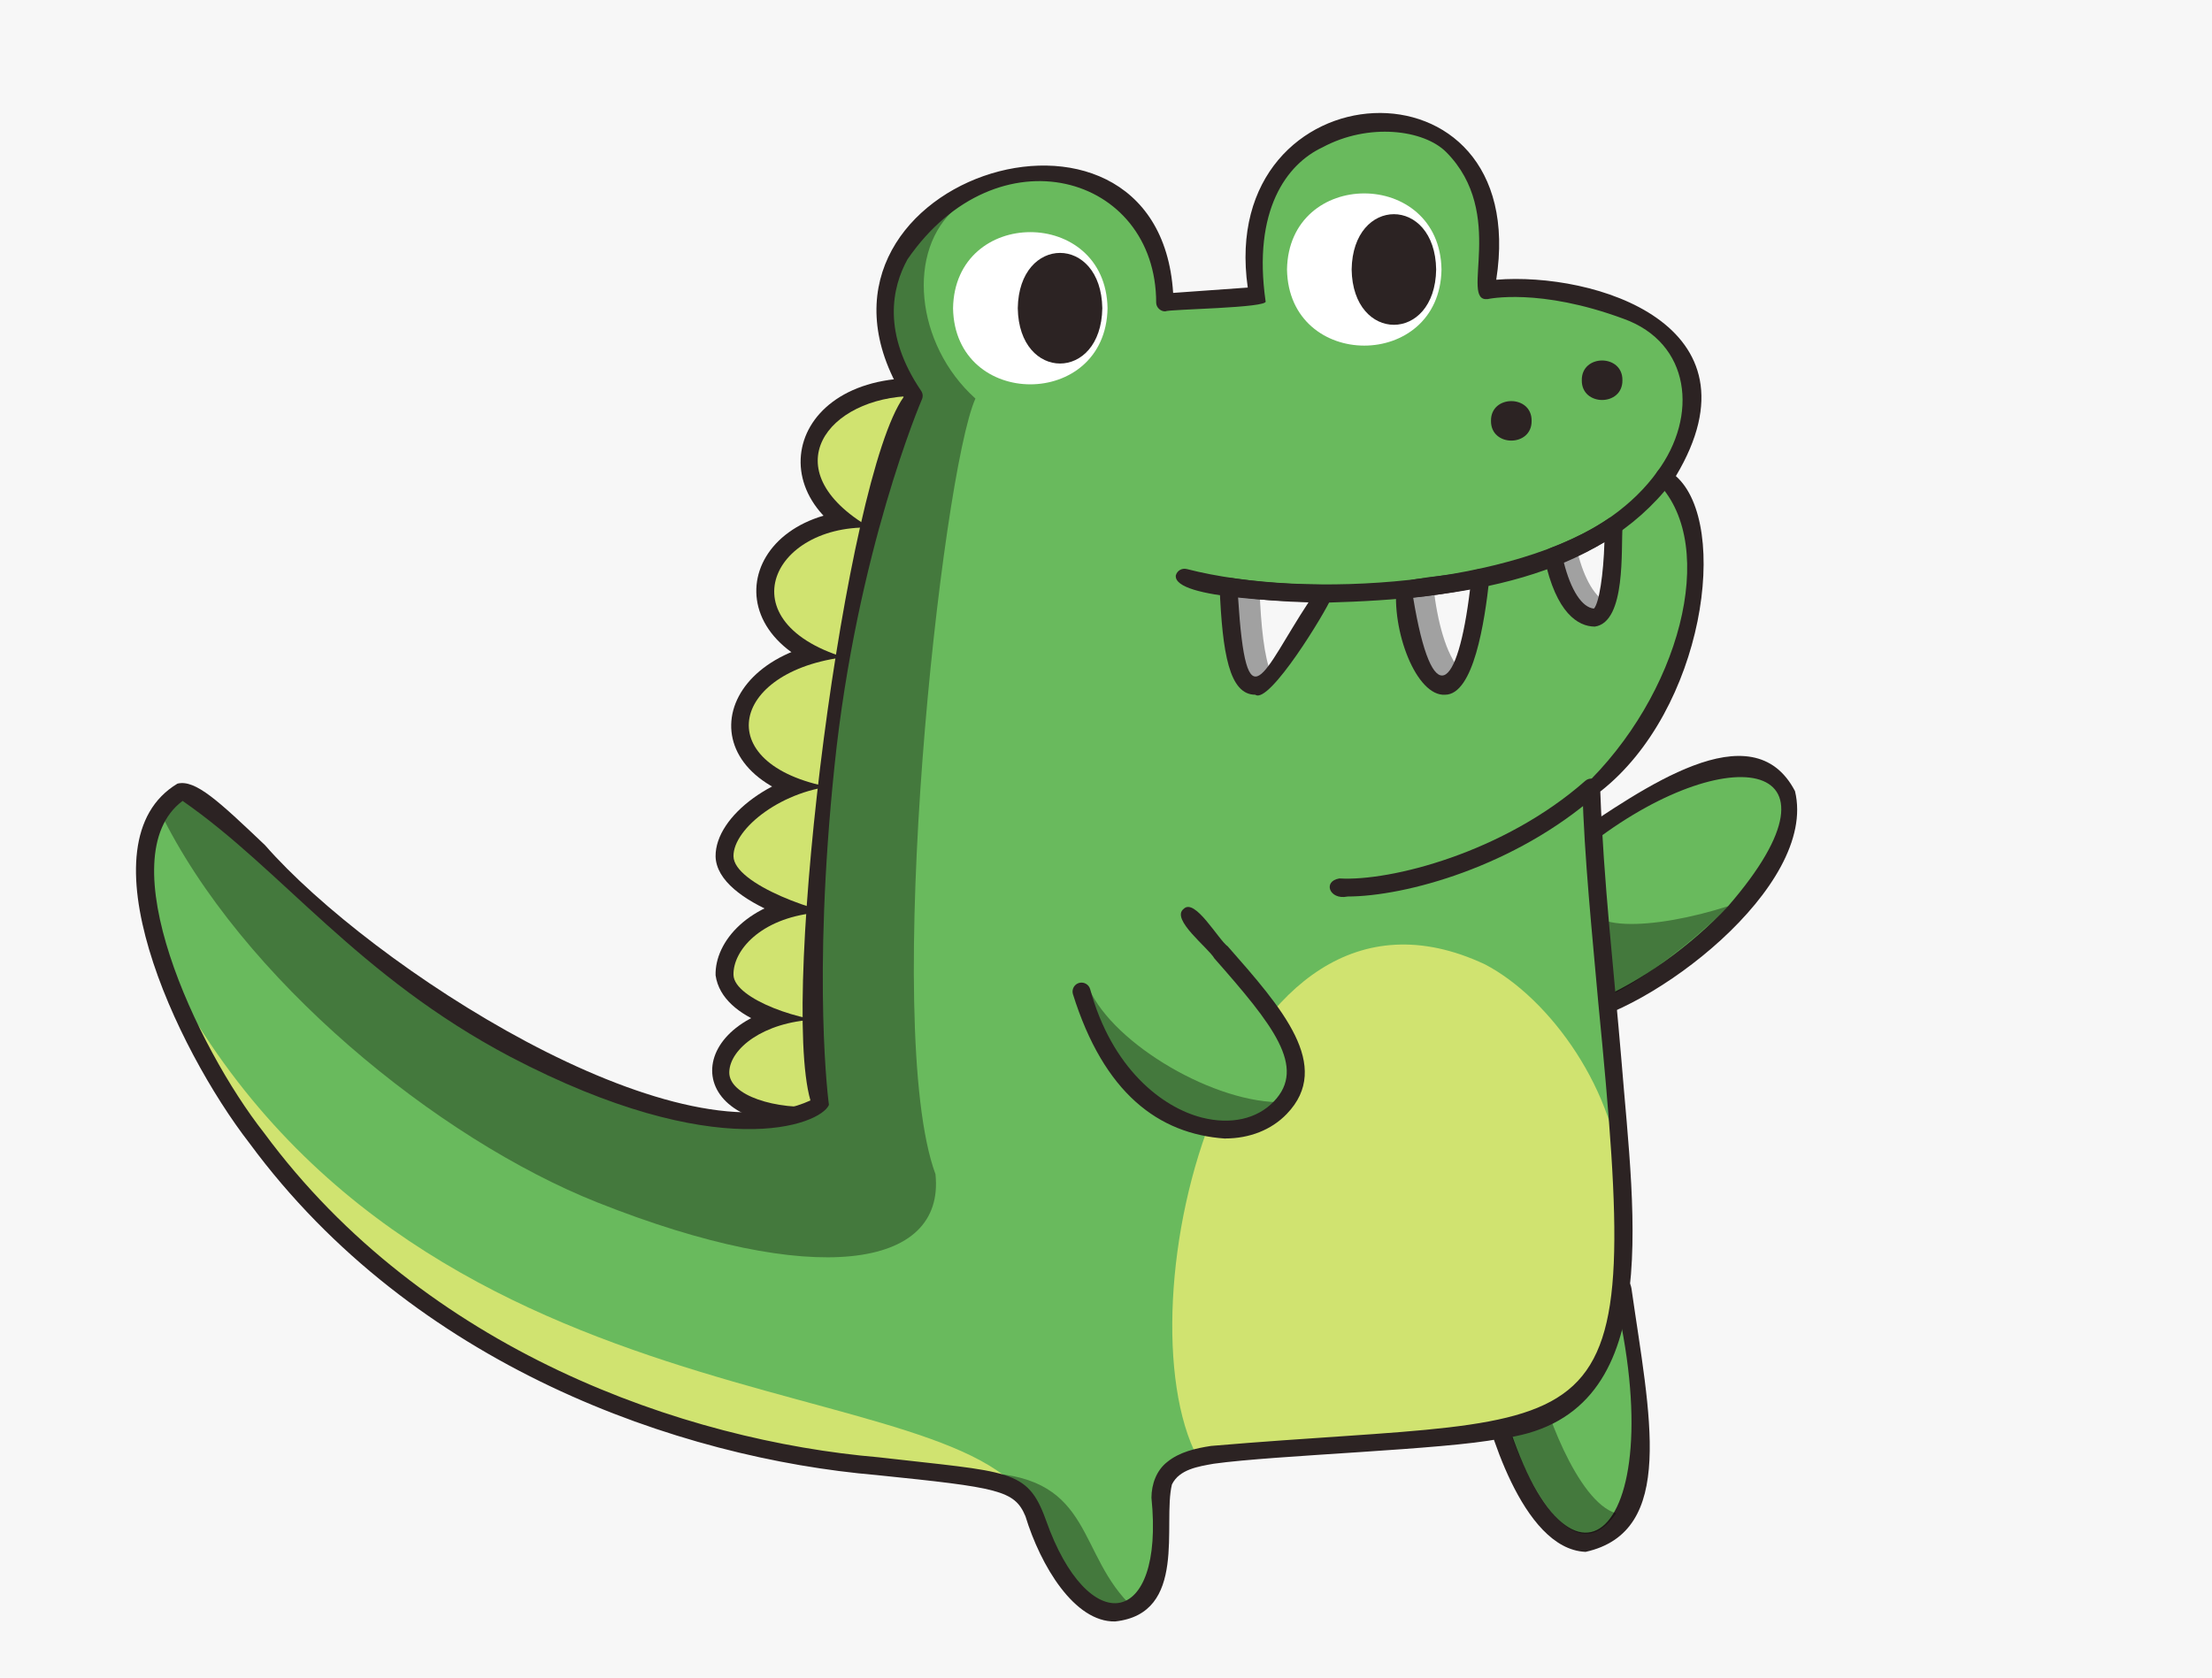
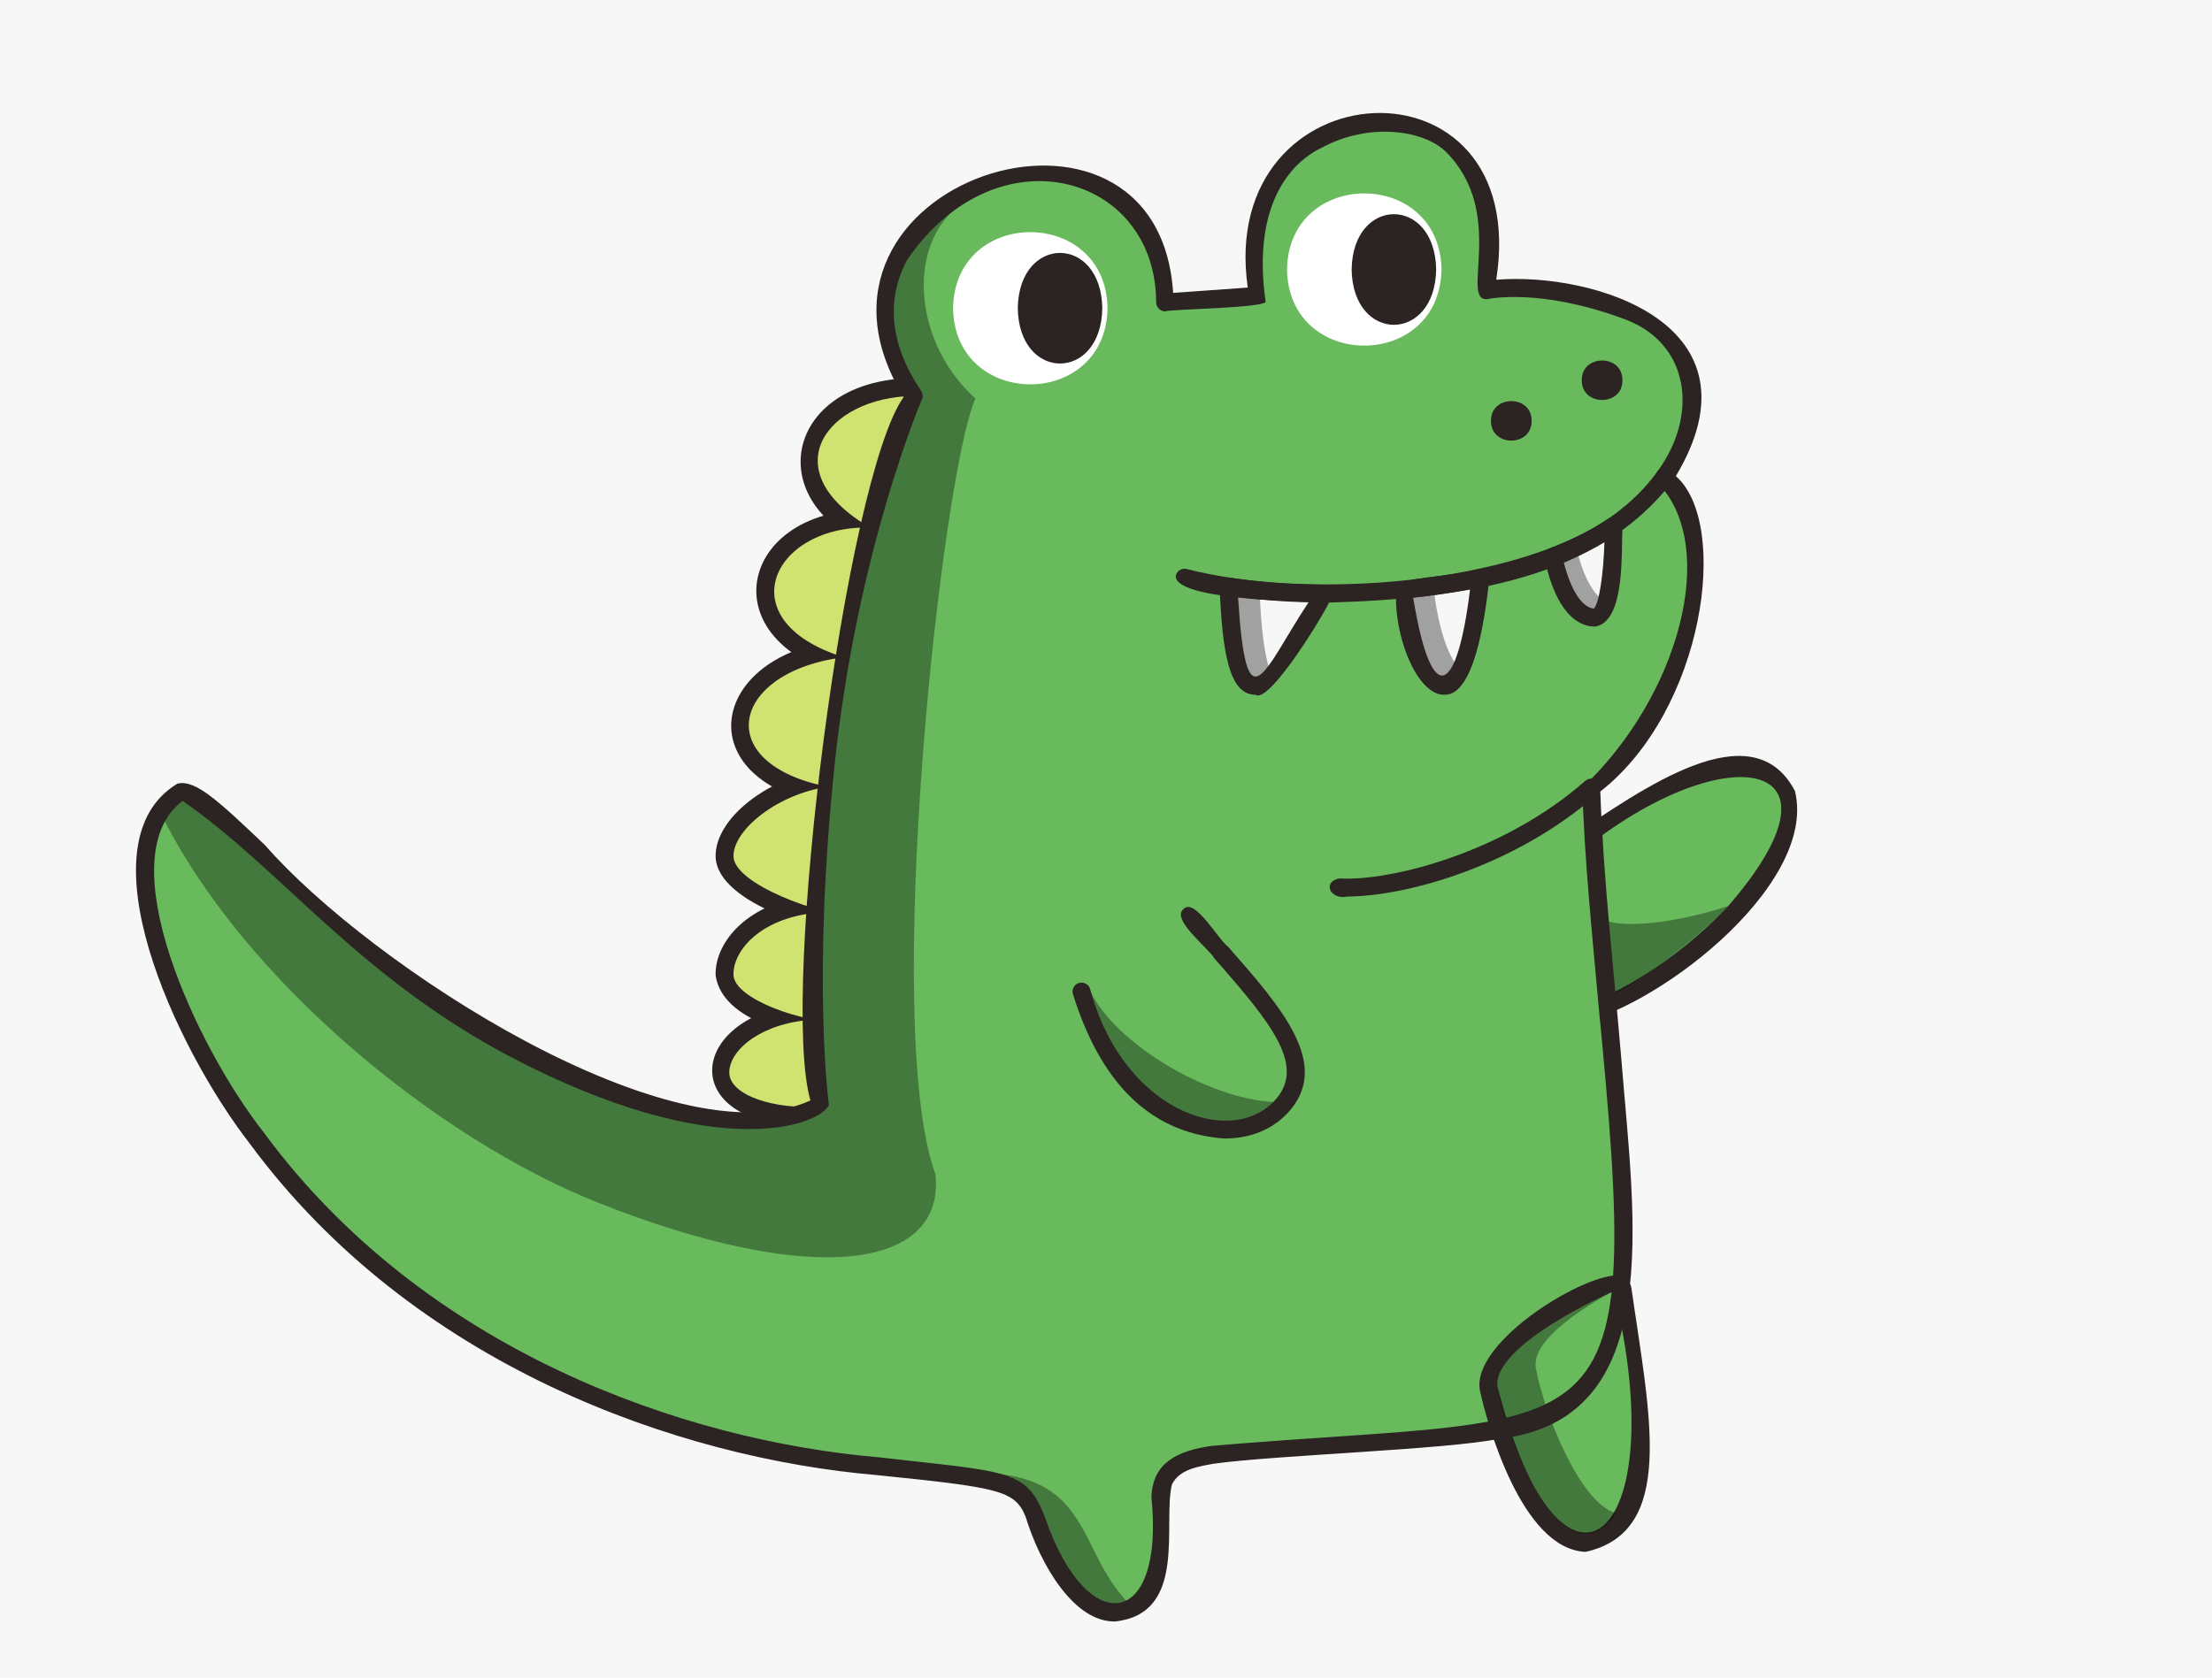
<svg xmlns="http://www.w3.org/2000/svg" id="_圖層_2" data-name="圖層 2" viewBox="0 0 257 195">
  <defs>
    <style>
      .cls-1 {
        fill: #000;
      }

      .cls-1, .cls-2, .cls-3, .cls-4, .cls-5, .cls-6 {
        stroke-width: 0px;
      }

      .cls-2 {
        fill: #f7f7f7;
      }

      .cls-7 {
        opacity: .35;
      }

      .cls-3 {
        fill: #69ba5d;
      }

      .cls-4 {
        fill: #2c2323;
      }

      .cls-5 {
        fill: #d0e370;
      }

      .cls-6 {
        fill: #fff;
      }
    </style>
  </defs>
  <g id="CON02">
    <g>
      <rect class="cls-2" width="257" height="195" />
      <g>
        <path class="cls-4" d="M182.4,119.13c-9.23.14-2.58-18.18.07-21.86,8.28-5.51,21.12-14.84,26.08-5.33,2.7,11.13-16.83,25.86-26.15,27.18ZM185.38,100.32c-1.41,2.51-4.79,13.92-3.3,14.6,11.08-2.06,24.55-17.48,22.58-21.5-2.38-3.46-9.01-.02-19.28,6.9Z" />
        <path class="cls-3" d="M200.78,105.31c-4.26,4.54-10.16,8.86-15.72,11.12-11.19,4.63-1.45-17.32-1.36-17.47,16.27-13.27,32.44-11.36,17.08,6.35Z" />
        <g class="cls-7">
          <path class="cls-1" d="M200.78,105.31c-3.78,4.16-23.29,20.37-20.9,5.56,2.32-4.01,5.21-7.83,5-7.34-2.19,5.12,7.42,4.51,15.9,1.78Z" />
        </g>
        <path class="cls-4" d="M104.78,64.67c-16.95-3.88-14.77-20.56,1.35-20.73.93-.03,1.76.6,2.02,1.5,1.11,3.92,4.99,18.85-3.37,19.23ZM104.59,48.2c-8.06,1.01-10.51,6.93-2.46,11.31,1.86,1.09,2.76,1.07,2.97.91,1.19-.93.92-6.52-.51-12.22Z" />
        <path class="cls-4" d="M100.63,79.08c-18.58-3.04-15.49-19.95.4-19.85.94-.03,1.77.58,2.04,1.48.94,3.61,5.41,17.83-2.44,18.38ZM99.55,63.53c-11.46,1.17-8.5,10.04,1.07,11.39.82-1.05.3-6.25-1.07-11.39Z" />
        <path class="cls-4" d="M98.44,93.85c-18.67-1.68-17-17.57-.87-19.5.89-.05,1.71.47,2.05,1.29,1.61,4.58,7,17.29-1.18,18.21ZM96.34,78.7c-10.15,2.94-9.93,9.21,2.11,10.99.65-1.16-.33-6.15-2.11-10.99Z" />
        <path class="cls-4" d="M99.54,108.67c-3.43-.16-16.26-3.49-16.4-9.14-.05-4.76,6.99-9.87,14.22-10.31,2.61.03,2.62,3.3,4.34,7.94,2.1,7.92,2.03,10.77-2.15,11.51ZM87.3,99.43c.58,1.49,7.12,4.45,11.56,5.01.09-1.78-1.05-6.33-2.75-10.89-5.14.87-8.74,4.35-8.81,5.88ZM87.3,99.48h0,0Z" />
        <path class="cls-4" d="M97.28,120.84c-4.66-.29-13.35-2.08-14.14-7.49-.1-3.94,3.84-8.55,11.34-9.34.82-.09,1.62.32,2.03,1.04,2.52,4.72,8.39,15.13.77,15.79ZM87.3,113.16c.64,1.21,5.86,3.4,9.57,3.52-.16-1.53-1.53-5-3.3-8.32-4.38.86-6.22,3.41-6.27,4.8ZM87.3,113.25h0,0Z" />
        <path class="cls-4" d="M93.62,130.73c-15.04.28-14.24-13.15.9-14.31.76-.04,1.49.35,1.89,1.01,2.41,3.56,6.42,13.96-2.79,13.3ZM93.46,120.69c-4.32.56-6.62,2.78-6.65,3.96.15.72,4.05,2.35,8.47,1.82.26-.81-.58-3.39-1.83-5.78Z" />
        <path class="cls-5" d="M106.16,46.02c-10.03.11-16.54,8.57-5.08,15.29,11.47,6.72,5.08-15.29,5.08-15.29Z" />
        <path class="cls-5" d="M101.08,61.31c-12.02-.3-17.12,12.08-.73,15.68,5.67.56.73-15.68.73-15.68Z" />
        <path class="cls-5" d="M97.69,76.43c-13.31,1.87-15.26,13.19.24,15.3,6.39.95-.24-15.3-.24-15.3Z" />
        <path class="cls-5" d="M97.48,91.3c-6.49.4-12.3,4.97-12.26,8.21.04,3.24,9.96,6.79,14.22,7.07,4.26.28-1.95-15.28-1.95-15.28Z" />
        <path class="cls-5" d="M94.7,106.09c-6.38.67-9.55,4.4-9.48,7.21.07,2.82,8.23,5.63,12.42,5.45,4.19-.18-2.94-12.67-2.94-12.67Z" />
        <path class="cls-5" d="M94.62,118.5c-5.88.29-9.82,3.35-9.89,6.09-.07,2.74,5.45,4.43,10.56,3.98,5.1-.46-.67-10.07-.67-10.07Z" />
        <path class="cls-3" d="M184.87,91.54c.58,16.27,3,32.55,3.64,48.81,2.83,37.42-28.69,23.36-49.85,29.19-3.75.91-4.12,3.72-3.79,7.07.92,14.65-10.23,13.76-14.36.35-.92-2.83-1.92-4.12-5.88-4.96-32.87-1.37-81.68-17.37-95.93-60.47-2.77-9.78-2.65-16.48,2.15-19.44,3.73-.92,16.15,17.17,38.95,29.84,22.8,12.67,35.47,6.65,35.47,6.65,0,0-2.01-14.15.63-39.59,2.64-25.44,10.24-42.96,10.24-42.96-15.13-24.72,28.61-37.83,29.21-10.87l10.84-.77c-4.31-27.21,32.34-26.47,26.39-.63,7.16-1.8,33.27,3.15,20.78,21.69,6.79,5.17,3.55,26.93-8.5,36.11Z" />
        <path class="cls-6" d="M128.68,35.82c-.2,11.8-17.75,11.79-17.95,0,.2-11.79,17.75-11.79,17.95,0Z" />
        <path class="cls-4" d="M118.25,35.82c.13,8.57,9.69,8.57,9.82,0-.13-8.57-9.69-8.57-9.82,0Z" />
        <path class="cls-6" d="M167.48,31.32c-.2,11.8-17.75,11.79-17.95,0,.2-11.79,17.75-11.79,17.95,0Z" />
        <path class="cls-4" d="M157.04,31.32c.13,8.57,9.69,8.57,9.82,0-.13-8.57-9.69-8.57-9.82,0Z" />
        <path class="cls-4" d="M188.5,44.19c.04,3.06-4.76,3.06-4.72,0-.04-3.06,4.76-3.06,4.72,0Z" />
        <path class="cls-4" d="M177.95,48.91c.04,3.06-4.76,3.06-4.72,0-.04-3.06,4.76-3.06,4.72,0Z" />
        <path class="cls-2" d="M153.72,68.98h.05c-4.07,7.19-10.52,19.87-11.03-.82,3.43.52,7.15.8,10.98.82Z" />
        <g class="cls-7">
          <path class="cls-1" d="M147.72,78.37c-4.17,4.32-4.55-3.32-4.98-10.21,1.17.17,2.37.33,3.6.44.17,4.11.52,7.77,1.38,9.76Z" />
        </g>
        <g class="cls-7">
          <path class="cls-1" d="M153.77,68.99s-.03.05-.08.16c-1.26-.06-2.49-.15-3.71-.27,1.24.07,2.51.09,3.79.11Z" />
        </g>
        <g class="cls-7">
          <path class="cls-1" d="M149.98,68.88c-1.24-.06-2.45-.15-3.64-.27,0-.06,0-.12,0-.18,1.19.17,2.4.33,3.65.45Z" />
        </g>
        <path class="cls-4" d="M145.85,80.74c-3.02,0-3.83-4.79-4.15-12.52-.04-.66.6-1.2,1.24-1.07,3.35.51,6.97.78,10.78.8.78-.04,1.35.85.96,1.53-.66,1.65-7.22,12.43-8.83,11.26ZM143.84,69.37c.98,15.43,2.9,8.65,8.19.63-2.85-.07-5.6-.28-8.19-.63Z" />
        <path class="cls-2" d="M171.99,67.16s0,0,.01,0c0,0-1.29,12.44-4.03,12.54-2.74.11-4.43-5.7-4.92-11.15,3.05-.31,6.06-.77,8.94-1.39Z" />
        <g class="cls-7">
          <path class="cls-1" d="M169.68,77.85c-3.31,5.77-6.24-3.45-6.63-9.31,1.17-.12,2.34-.26,3.49-.42.42,4,1.49,8.07,3.14,9.73Z" />
        </g>
        <path class="cls-4" d="M167.89,80.74c-3.33.21-6.26-7.44-5.61-12.89,2.99-.99,6.51-.83,9.45-1.7.68-.2,1.4.41,1.31,1.11-.55,5.02-1.82,13.48-5.15,13.48ZM164.19,69.47c2.22,13.42,5.18,10.89,6.61-1.01-2.14.42-4.35.76-6.61,1.01Z" />
        <path class="cls-2" d="M185.28,71.78c-2.27-.05-3.91-2.85-4.82-7.1,2.63-1.02,5.01-2.2,7.01-3.57,0,0,.08,10.72-2.19,10.67Z" />
        <g class="cls-7">
          <path class="cls-1" d="M186.62,70.01c-1.56,4.74-5.49-.84-6.16-5.33.92-.36,1.82-.73,2.67-1.13.74,3.25,1.92,5.61,3.49,6.46Z" />
        </g>
        <path class="cls-4" d="M185.3,72.82s-.03,0-.04,0c-1.88-.02-4.46-1.52-5.82-7.96-.08-.45.15-.91.57-1.11,2.66-1.03,5.01-2.21,6.92-3.52.71-.49,1.69.22,1.59.94-.21,2.51.44,11.12-3.22,11.65ZM181.68,65.32c.83,3.29,2.12,5.27,3.51,5.41.6-.64,1.11-3.97,1.22-7.72-1.42.83-3,1.6-4.73,2.3Z" />
        <path class="cls-4" d="M184.19,180.35c-7.44-.34-11.47-15.12-12.24-18.73-1.14-5.65,12.53-14.01,16.54-13.38.57.31.96.86,1.06,1.5,2.1,14.72,5.26,28.29-5.36,30.62ZM185.88,153.12c-5.55,2.79-10.08,6.3-9.82,7.79,6.05,23.38,15,18.31,9.82-7.79Z" />
        <path class="cls-3" d="M187.5,150.06c7.17,29.35-6.14,39.77-13.49,11.2-.84-4.93,13.49-11.2,13.49-11.2Z" />
        <g class="cls-7">
          <path class="cls-1" d="M187.76,175.88c-5.98,8.7-12.8-8.9-13.76-14.62-.76-4.44,10.83-9.98,13.11-11.03-4.08,2.28-9.19,5.78-8.67,8.77.72,4.19,4.79,15.55,9.33,16.87Z" />
        </g>
        <g class="cls-7">
          <path class="cls-1" d="M108.69,136.49c1.12,10.98-14.12,13.26-39.29,3.25-18.55-7.38-41.4-25.99-50.87-45.53,5.34-8.15,16.75,15.39,41.28,27.7,22.8,12.67,35.47,6.65,35.47,6.65,0,0-2.01-14.15.63-39.59,2.64-25.44,10.24-42.96,10.24-42.96-6.52-9.6-2.67-18.04,4.25-22.53l.71.67c-5.81,4.86-4.82,15.84,2.22,22.17-3.92,8.76-10.93,73.05-4.64,90.15Z" />
        </g>
        <g class="cls-7">
          <path class="cls-1" d="M131.68,186.85c-5.52,2.72-9.81-5.47-11.58-11.04-.87-2.09-2.08-3.09-5.45-3.81-.02-.52-.04-.82-.04-.82,12.55.61,10.46,9.53,17.07,15.68Z" />
        </g>
-         <path class="cls-5" d="M120.1,175.81c-1.67-3.98-4.55-4-21.33-5.75-23.48-.18-71.45-25.11-80.06-58.54,28.4,56.32,94.45,46.73,101.39,64.28Z" />
-         <path class="cls-5" d="M174,166.19c-7.28,1.47-27.15,1.7-34.86,3.21-9.2-17.59,3.53-71.33,33.38-57.33,7.52,3.91,15.47,14.82,15.87,25.87,2.08,18.41-4.72,27.58-14.4,28.25Z" />
+         <path class="cls-5" d="M174,166.19Z" />
        <path class="cls-4" d="M129.56,188.44c-4.72.1-8.66-6.47-10.42-12.23-1.27-3.02-3.12-3.33-17.27-4.78-22.98-1.96-53.8-12.66-72.87-38.55-8.6-11.09-19.73-35-8.38-41.81,2.09-.51,4.79,2.04,10.16,7.14,12.34,14.12,47.57,36.92,63.38,29.68-3.59-12.47,4.11-72.35,10.83-81.75-15.25-24.9,29.56-39.54,31.31-12.1l8.67-.62c-3.69-25.82,33.1-27.94,28.87-.91,11.31-.92,31.43,5.15,20.87,22.82,6.34,5.59,3.29,27.2-8.78,36.66.37,10.36,1.58,20.82,2.45,31.16,1.49,18.65,5.21,41.81-14.17,44.06-6.14,1.26-26.06,1.9-33.2,2.9-1.78.32-3.98.64-4.85,2.41-1.11,4.54,1.88,15-6.6,15.92ZM21.21,93.08c-8.68,6.52,1.6,28.58,9.47,38.58,18.68,25.34,48.84,35.77,71.4,37.7,15.22,1.76,17.27,1.3,19.43,7.27,4.89,13.92,13.82,12.65,12.27-2.57.01-1.57.57-3.17,1.84-4.16h0c1.41-1.15,3.3-1.59,5.1-1.86,46.88-4.01,50.27,2.49,44.98-51.47-.73-8.25-1.62-16.74-1.86-25.01,11.34-10.76,15.86-28.01,8.83-35.37-.37-.36-.43-.94-.13-1.36,4.81-6.49,3.89-14.98-3.9-17.78-9.8-3.63-15.74-2.3-15.8-2.29-3.33.37,2.28-9.94-4.81-17.08-2.6-2.61-9.01-3.45-14.39-.55-4.16,1.95-8.11,7.31-6.6,17.87.5.8-11.44.94-11.6,1.18-.56.06-1.1-.43-1.11-.99,0-14.96-18.47-20.21-28.9-5.04-1.79,3.26-2.96,8.56,1.59,15.27.2.29.24.67.09,1-.08.17-7.57,17.69-10.16,42.66-2.6,25.03-.66,39.19-.64,39.33-1,2.34-12.95,7.01-37.01-5.59-17.77-9.38-26.53-21.74-38.1-29.75ZM136.08,172.68s0,0,0,0c0,0,0,0,0,0ZM136.09,172.68s0,0,0,0c0,0,0,0,0,0ZM136.9,171.54c-.09.06-.19.12-.28.15.12-.04.22-.1.28-.15ZM136.98,171.47s0,0,0,0c0,0,0,0,0,0Z" />
        <path class="cls-4" d="M156.52,104.2c-2.08.4-2.86-1.8-.9-2.11,5.93.35,19.11-3.01,28.56-11.34.43-.38,1.09-.34,1.47.09.38.43.34,1.09-.09,1.47-9.5,8.37-22.25,11.88-29.04,11.88Z" />
        <path class="cls-3" d="M150.18,125.05c-.6,3.68-2.93,5.65-6.65,6.17-1.78-.02-6.64-1.89-8.31-2.36-.77-.39-1.19-1.05-1.41-1.44-.21-.39-4.31-3.78-4.45-3.99-.15-.21-3.12-8.29-3.12-8.29l.3-.22,11.11-8.26c2.33,2.42,6.72,7.62,9.39,10.21.42.22,1.82,2.69,1.79,3.16-.03.47,1.41,4.43,1.34,5.03Z" />
        <g class="cls-7">
          <path class="cls-1" d="M149.13,128.08c-1.03,1.83-3.54,2.85-5.6,3.14-1.78-.02-6.64-1.89-8.31-2.36-.77-.39-1.19-1.05-1.41-1.44-.21-.39-4.31-3.78-4.45-3.99-.15-.21-3.12-8.29-3.12-8.29l.3-.22c2.9,6.51,14.76,13.4,22.59,13.17Z" />
        </g>
        <path class="cls-4" d="M142.34,132.32c-7.74-.53-14.09-5.28-17.69-16.81-.15-.56.18-1.13.73-1.28.55-.15,1.13.18,1.28.73,2.51,9.2,8.35,13.74,12.98,14.92,3.34.85,6.39.18,8.35-1.86,3.86-4-.11-8.93-6.9-16.64-.68-1.21-5.11-4.55-3.57-5.75,1.31-1.33,4.03,3.58,5.14,4.37,6.28,7.14,12.22,13.88,6.84,19.46-1.79,1.86-4.34,2.85-7.15,2.85Z" />
        <path class="cls-4" d="M154.28,70.03c-3.62-.14-17.97-.33-17.67-3.15.14-.56.71-.89,1.27-.75,14.16,3.64,38.29,1.79,49.39-6.14,2.14-1.53,3.91-3.27,5.27-5.16.76-1.11,2.51.12,1.69,1.21-8.65,11.23-24.13,13.55-39.95,13.99Z" />
      </g>
    </g>
  </g>
</svg>